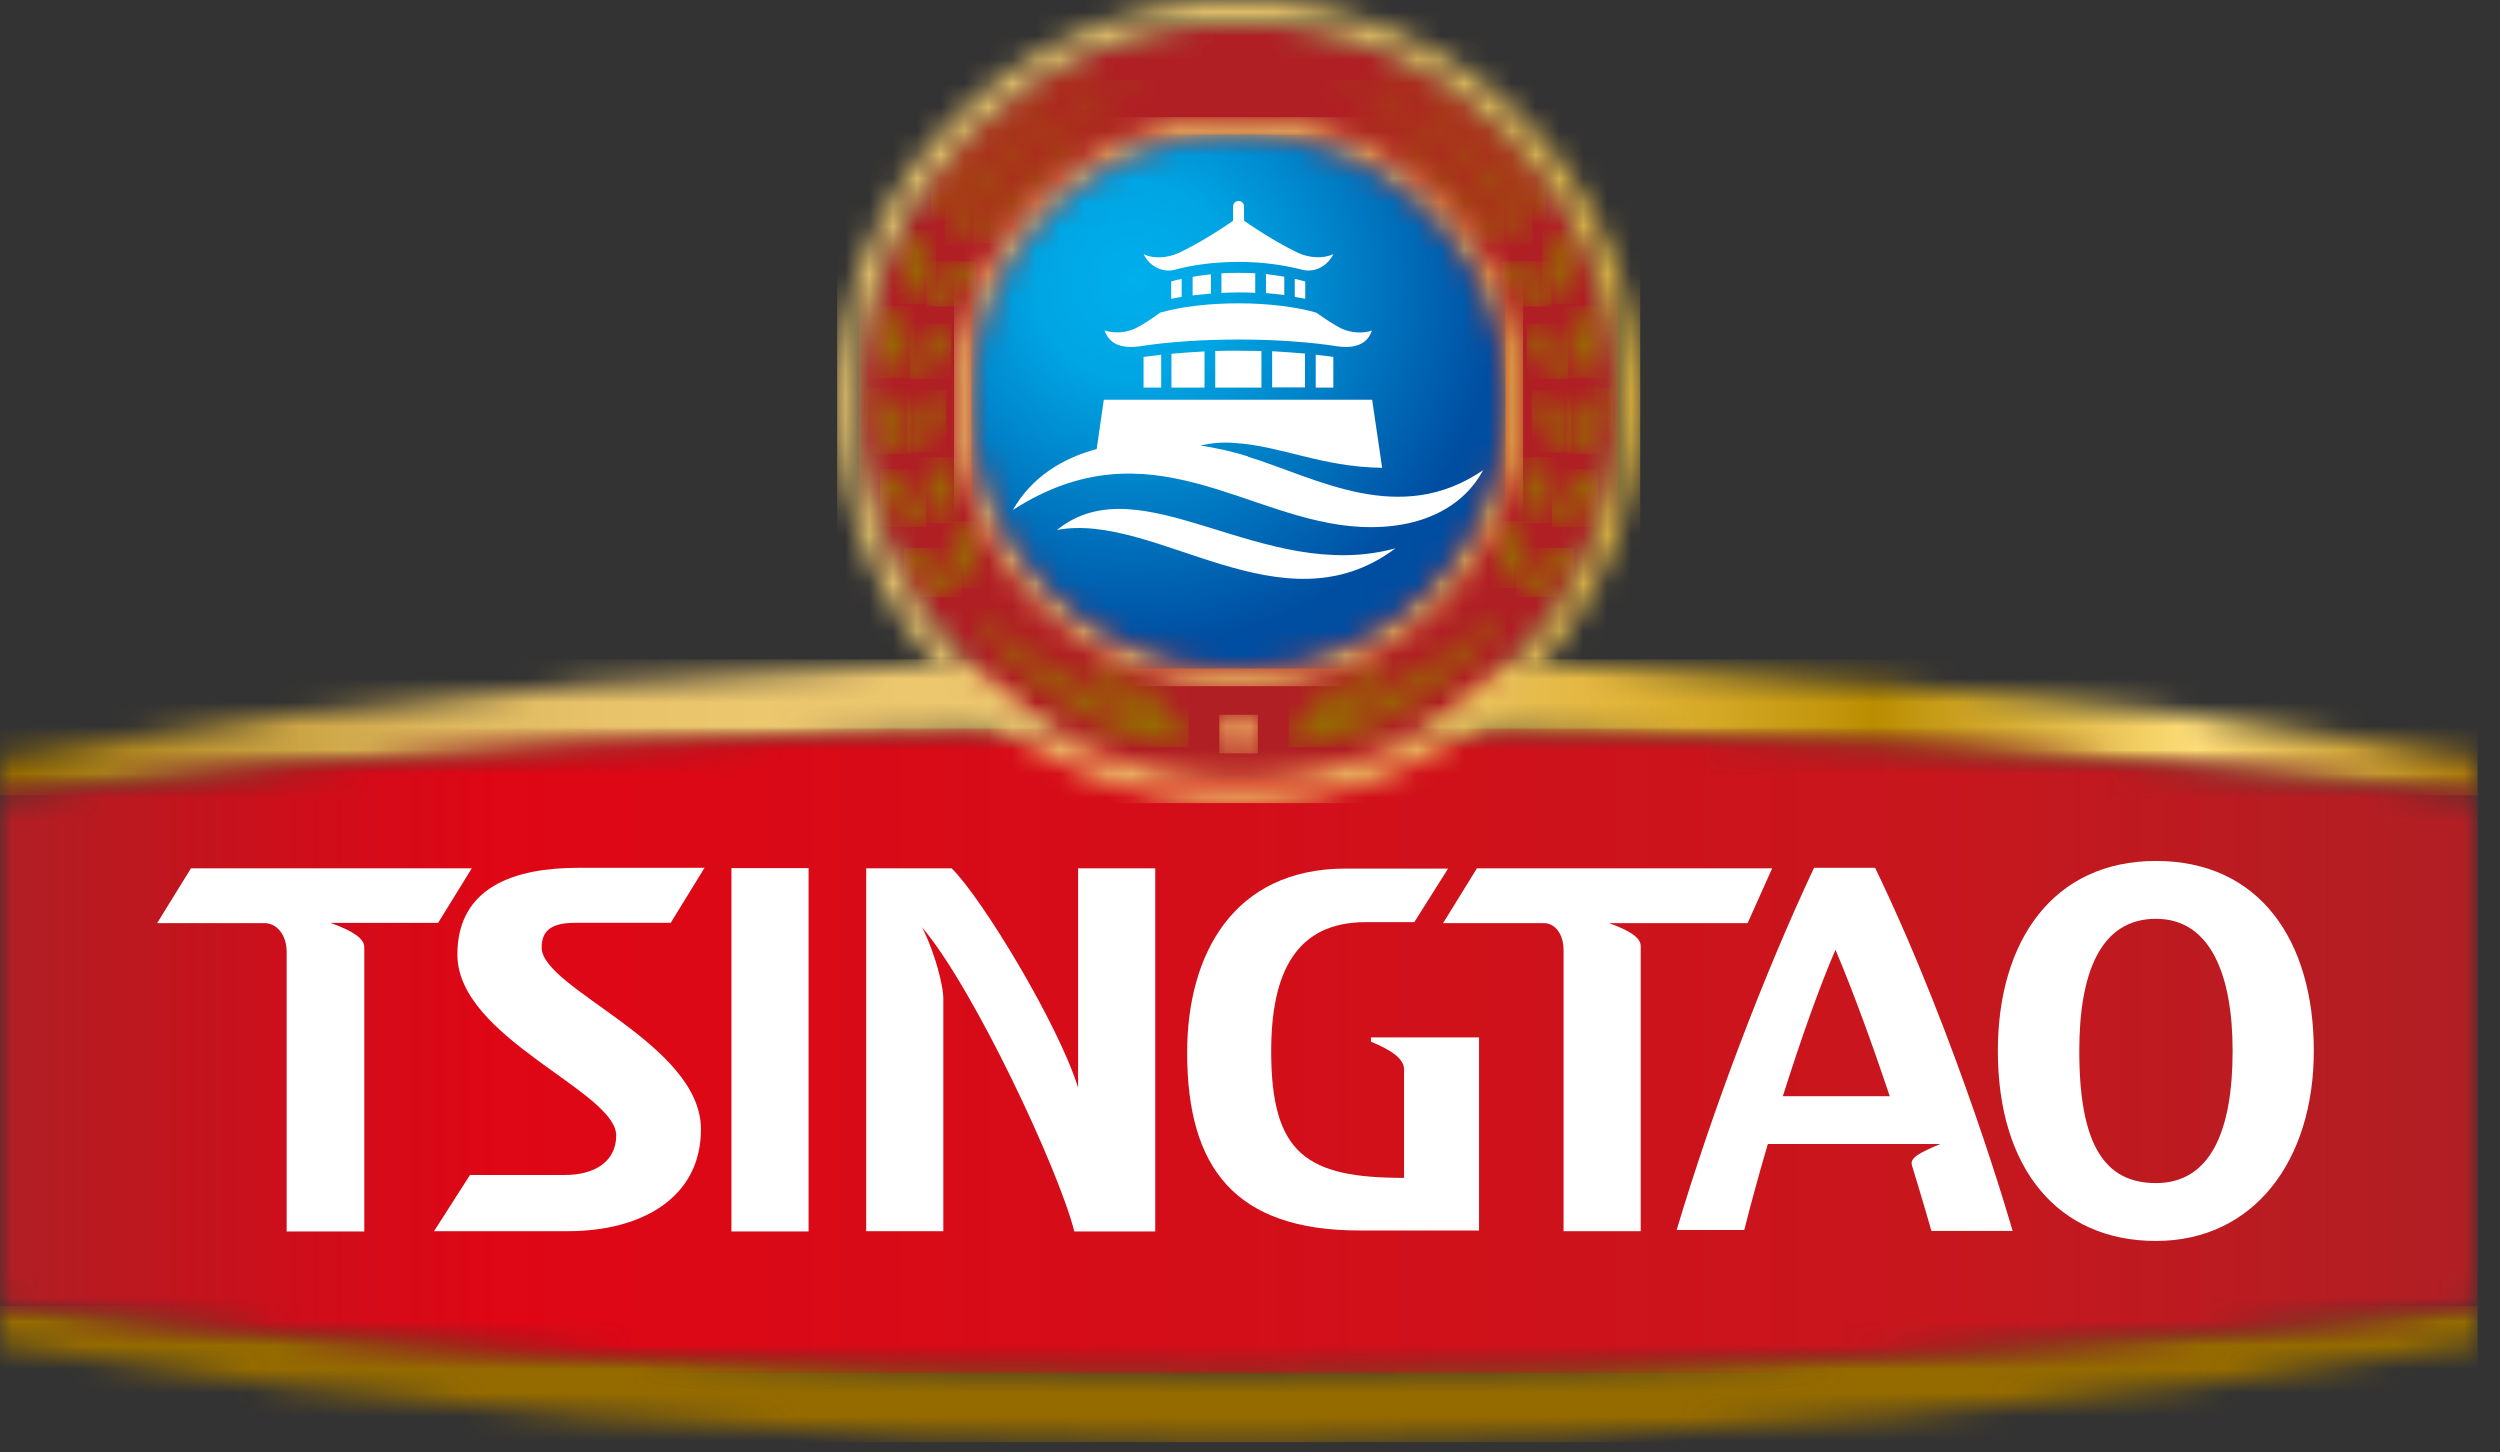
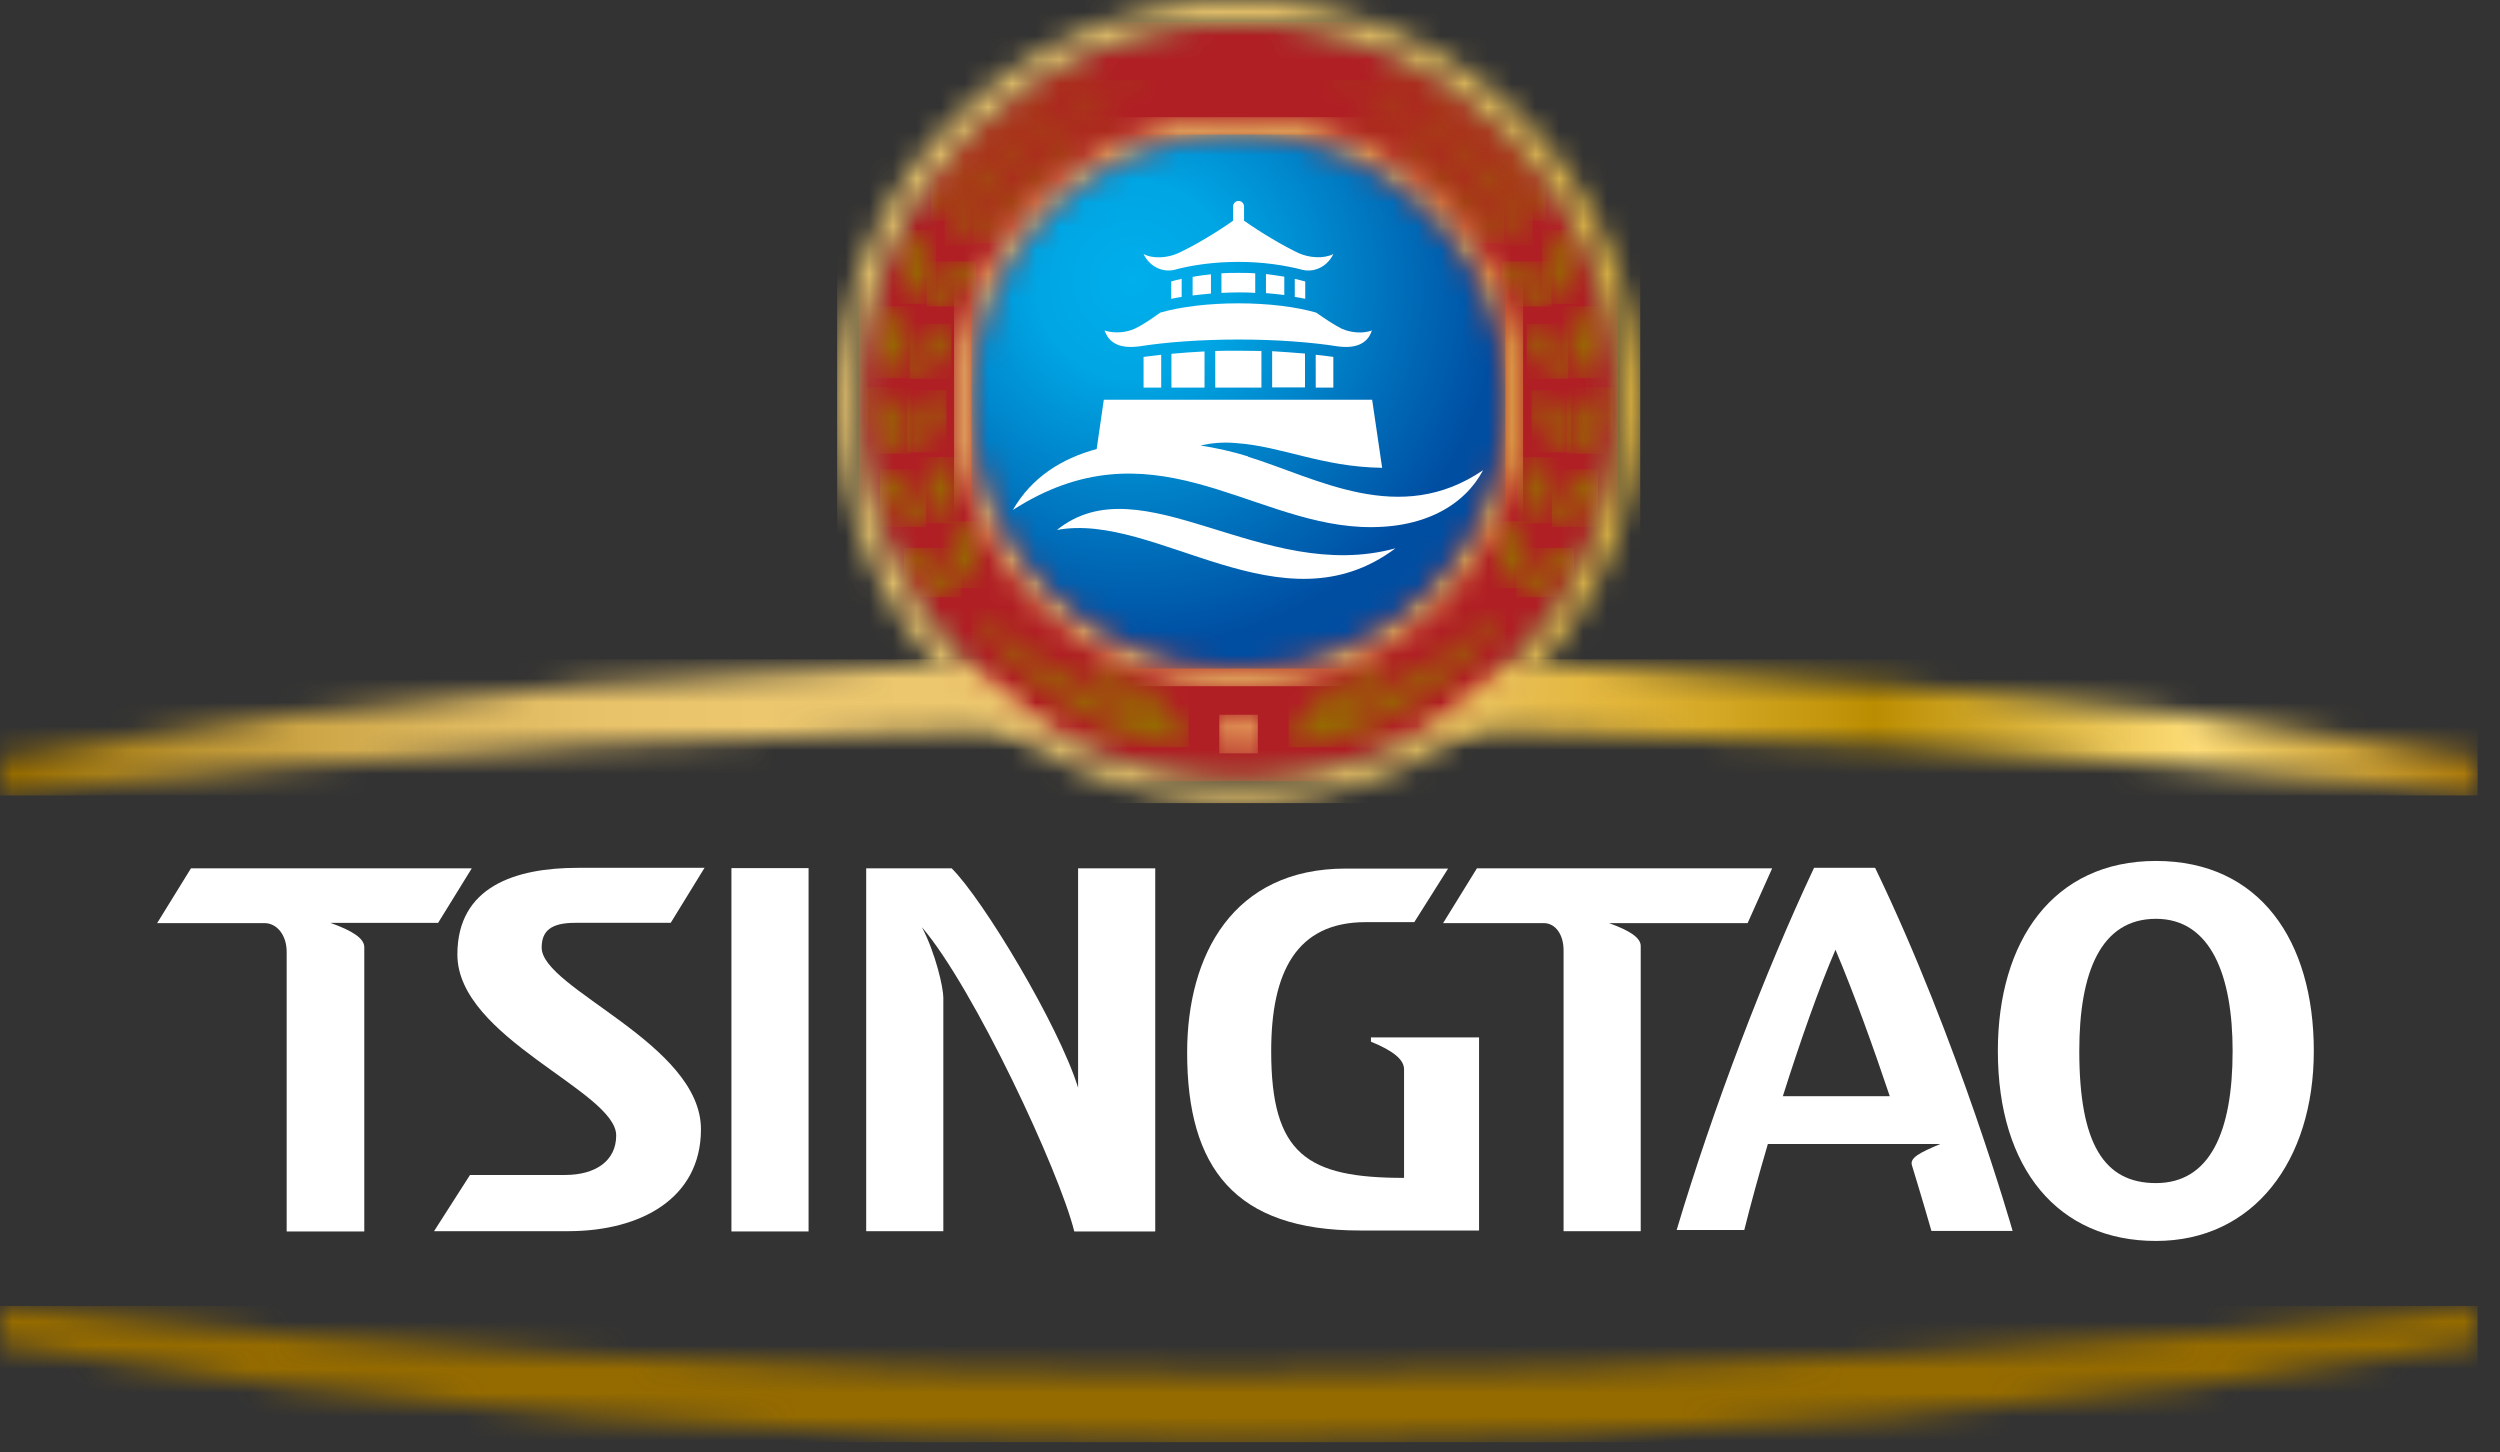
<svg xmlns="http://www.w3.org/2000/svg" viewBox="0 0 105 61" fill="none">
  <rect x="0" y="0" width="105" height="61" fill="#333333" stroke="none" />
  <mask id="mask0_373_30297" style="mask-type:luminance" maskUnits="userSpaceOnUse" x="0" y="27" width="105" height="7">
    <path d="M0 31.77V33.419C15.57 31.619 33.26 30.599 52.02 30.599C70.78 30.599 88.48 31.619 104.06 33.419V31.77C88.49 29.169 70.79 27.689 52.02 27.689C33.25 27.689 15.57 29.16 0 31.77Z" fill="white" />
  </mask>
  <g mask="url(#mask0_373_30297)">
    <path d="M104.06 27.689H0V33.41H104.06V27.689Z" fill="url(#paint0_linear_373_30297)" />
  </g>
  <mask id="mask1_373_30297" style="mask-type:luminance" maskUnits="userSpaceOnUse" x="0" y="54" width="105" height="7">
    <path d="M52.02 57.67C33.26 57.67 15.57 56.65 0 54.85V56.5C15.57 59.1 33.26 60.57 52.02 60.57C70.78 60.57 88.48 59.1 104.06 56.49V54.84C88.49 56.64 70.79 57.66 52.02 57.66" fill="white" />
  </mask>
  <g mask="url(#mask1_373_30297)">
    <path d="M104.06 54.85H0V60.57H104.06V54.85Z" fill="url(#paint1_linear_373_30297)" />
  </g>
  <mask id="mask2_373_30297" style="mask-type:luminance" maskUnits="userSpaceOnUse" x="0" y="30" width="105" height="28">
    <path d="M0 33.41V54.85C15.57 56.65 33.26 57.67 52.02 57.67C70.78 57.67 88.48 56.65 104.06 54.85V33.42C88.49 31.62 70.79 30.6 52.02 30.6C33.25 30.6 15.57 31.62 0 33.42" fill="white" />
  </mask>
  <g mask="url(#mask2_373_30297)">
-     <path d="M104.06 30.6H0V57.67H104.06V30.6Z" fill="url(#paint2_linear_373_30297)" />
-   </g>
+     </g>
  <path d="M29.59 36.449L28.17 38.759H24.15C23.13 38.759 22.75 39.109 22.75 39.799C22.75 41.529 29.44 43.829 29.44 47.429C29.44 50.329 26.92 51.699 23.9 51.709H18.23L19.74 49.349H23.73C25.01 49.349 25.88 48.759 25.88 47.689C25.88 45.829 19.21 43.599 19.21 40.089C19.21 37.239 21.64 36.449 24.27 36.449H29.59Z" fill="white" />
  <path d="M74.43 36.471L73.4 38.771H67.58C68.47 39.091 68.91 39.391 68.91 39.731V51.711H65.67V39.911C65.67 39.241 65.32 38.771 64.84 38.771H60.61L62.03 36.471H74.43Z" fill="white" />
  <path d="M62.12 51.681H57.11C51.87 51.681 49.86 49.05 49.86 44.211C49.86 40.1 51.79 36.48 56.52 36.48H60.82L59.4 38.73H57.36C54.45 38.73 53.39 40.821 53.39 44.151C53.39 48.49 54.9 49.471 58.97 49.471V44.91C58.97 44.501 58.51 44.13 57.58 43.751V43.571H62.12V51.681Z" fill="white" />
  <path d="M48.51 51.721H45.12C44.49 49.181 40.9 41.491 38.72 38.941C39.3 40.051 39.62 41.481 39.62 41.901V51.711H36.38V36.471H39.97C41.26 37.741 44.45 43.021 45.28 45.681C45.28 45.681 45.28 45.011 45.28 36.471H48.52V51.711L48.51 51.721Z" fill="white" />
  <path d="M33.96 36.461H30.72V51.721H33.96V36.461Z" fill="white" />
  <path d="M19.82 36.461L18.4 38.761H13.88C14.83 39.101 15.3 39.421 15.3 39.781V51.721H12.04V39.981C12.04 39.261 11.62 38.771 11.11 38.771H6.6L8.02 36.471H19.82V36.461Z" fill="white" />
  <path d="M90.55 36.16C86.23 36.16 83.91 39.52 83.91 44.14C83.91 49.1 86.45 52.12 90.55 52.12C94.65 52.12 97.18 48.76 97.18 44.14C97.18 39.52 94.92 36.16 90.55 36.16ZM90.55 49.69C88.38 49.69 87.33 48.06 87.33 44.14C87.33 40.86 88.22 38.59 90.55 38.59C92.88 38.59 93.77 41.02 93.77 44.14C93.77 47.56 92.81 49.69 90.55 49.69Z" fill="white" />
  <path d="M78.74 36.449H76.19C74.11 40.869 71.95 46.539 70.42 51.659H73.26C73.53 50.579 73.87 49.339 74.25 48.049H81.49C80.61 48.419 80.21 48.629 80.3 48.939C80.3 48.939 80.79 50.539 81.12 51.699H84.53C84.53 51.699 82.26 43.719 78.76 36.459M74.88 46.039C75.61 43.729 76.41 41.459 77.09 39.889C77.91 41.829 78.7 44.049 79.37 46.039H74.88Z" fill="white" />
  <mask id="mask3_373_30297" style="mask-type:luminance" maskUnits="userSpaceOnUse" x="36" y="0" width="32" height="33">
    <path d="M36.09 16.87C36.09 25.67 43.23 32.81 52.02 32.81C60.81 32.81 67.96 25.67 67.96 16.87C67.96 8.07 60.82 0.93 52.02 0.93C43.22 0.93 36.09 8.07 36.09 16.87Z" fill="white" />
  </mask>
  <g mask="url(#mask3_373_30297)">
    <path d="M67.95 0.93H36.08V32.81H67.95V0.93Z" fill="url(#paint3_linear_373_30297)" />
  </g>
  <mask id="mask4_373_30297" style="mask-type:luminance" maskUnits="userSpaceOnUse" x="51" y="30" width="2" height="2">
    <path d="M51.21 30.829C51.21 31.279 51.58 31.64 52.02 31.64C52.46 31.64 52.83 31.279 52.83 30.829C52.83 30.38 52.46 30.02 52.02 30.02C51.58 30.02 51.21 30.38 51.21 30.829Z" fill="white" />
  </mask>
  <g mask="url(#mask4_373_30297)">
    <path d="M52.83 30.02H51.21V31.64H52.83V30.02Z" fill="url(#paint4_linear_373_30297)" />
  </g>
  <mask id="mask5_373_30297" style="mask-type:luminance" maskUnits="userSpaceOnUse" x="40" y="25" width="10" height="7">
    <path d="M44.83 29.57C47.44 31.32 49.89 31.381 49.92 31.381C49.51 28.901 45.24 27.78 45.24 27.78C46.3 28.921 47.42 29.61 48.23 30.21C44.77 29.171 40.81 25.561 40.81 25.561C40.81 25.561 41.7 27.46 44.83 29.57Z" fill="white" />
  </mask>
  <g mask="url(#mask5_373_30297)">
    <path d="M49.92 25.561H40.8V31.381H49.92V25.561Z" fill="url(#paint5_linear_373_30297)" />
  </g>
  <mask id="mask6_373_30297" style="mask-type:luminance" maskUnits="userSpaceOnUse" x="54" y="25" width="10" height="7">
    <path d="M55.81 30.21C56.62 29.61 57.75 28.93 58.8 27.78C58.8 27.78 54.53 28.901 54.12 31.381C54.15 31.381 56.6 31.32 59.21 29.57C62.35 27.46 63.23 25.561 63.23 25.561C63.23 25.561 59.27 29.171 55.8 30.21" fill="white" />
  </mask>
  <g mask="url(#mask6_373_30297)">
    <path d="M63.24 25.561H54.12V31.381H63.24V25.561Z" fill="url(#paint6_linear_373_30297)" />
  </g>
  <mask id="mask7_373_30297" style="mask-type:luminance" maskUnits="userSpaceOnUse" x="63" y="23" width="4" height="2">
    <path d="M63.68 24.93C64.74 25.07 65.9 24.25 66.11 23.01C65.57 23.07 64.26 23.43 63.68 24.93Z" fill="white" />
  </mask>
  <g mask="url(#mask7_373_30297)">
    <path d="M66.11 23.01H63.68V25.08H66.11V23.01Z" fill="url(#paint7_linear_373_30297)" />
  </g>
  <mask id="mask8_373_30297" style="mask-type:luminance" maskUnits="userSpaceOnUse" x="63" y="21" width="2" height="4">
    <path d="M63.35 24.701C63.6 24.591 64.68 23.231 63.53 21.891C63.38 22.071 62.57 23.151 63.35 24.701Z" fill="white" />
  </mask>
  <g mask="url(#mask8_373_30297)">
    <path d="M64.69 21.891H62.58V24.701H64.69V21.891Z" fill="url(#paint8_linear_373_30297)" />
  </g>
  <mask id="mask9_373_30297" style="mask-type:luminance" maskUnits="userSpaceOnUse" x="64" y="19" width="2" height="3">
    <path d="M64.81 21.979C65.71 20.689 64.84 19.509 64.35 19.199C63.71 20.489 64.49 21.589 64.81 21.979Z" fill="white" />
  </mask>
  <g mask="url(#mask9_373_30297)">
    <path d="M65.71 19.199H63.72V21.979H65.71V19.199Z" fill="url(#paint9_linear_373_30297)" />
  </g>
  <mask id="mask10_373_30297" style="mask-type:luminance" maskUnits="userSpaceOnUse" x="65" y="19" width="3" height="4">
    <path d="M65.18 22.119C65.75 22.069 67.12 21.559 67.12 19.699C65.86 20.079 65.25 21.339 65.18 22.119Z" fill="white" />
  </mask>
  <g mask="url(#mask10_373_30297)">
    <path d="M67.12 19.709H65.18V22.129H67.12V19.709Z" fill="url(#paint10_linear_373_30297)" />
  </g>
  <mask id="mask11_373_30297" style="mask-type:luminance" maskUnits="userSpaceOnUse" x="64" y="16" width="2" height="3">
    <path d="M65.62 19.001C65.87 18.391 65.99 17.081 64.56 16.391C64.33 17.191 64.62 18.341 65.62 19.001Z" fill="white" />
  </mask>
  <g mask="url(#mask11_373_30297)">
    <path d="M65.99 16.391H64.33V19.001H65.99V16.391Z" fill="url(#paint11_linear_373_30297)" />
  </g>
  <mask id="mask12_373_30297" style="mask-type:luminance" maskUnits="userSpaceOnUse" x="65" y="16" width="3" height="4">
    <path d="M66.01 19.059C66.49 18.89 67.74 18.149 67.37 16.27C66.79 16.599 65.81 17.689 66.01 19.059Z" fill="white" />
  </mask>
  <g mask="url(#mask12_373_30297)">
    <path d="M67.74 16.27H65.81V19.059H67.74V16.27Z" fill="url(#paint12_linear_373_30297)" />
  </g>
  <mask id="mask13_373_30297" style="mask-type:luminance" maskUnits="userSpaceOnUse" x="64" y="13" width="2" height="3">
    <path d="M65.73 15.91C65.87 15.33 65.64 13.86 64.12 13.6C64.15 15.09 65.24 15.71 65.73 15.91Z" fill="white" />
  </mask>
  <g mask="url(#mask13_373_30297)">
    <path d="M65.87 13.6H64.12V15.91H65.87V13.6Z" fill="url(#paint13_linear_373_30297)" />
  </g>
  <mask id="mask14_373_30297" style="mask-type:luminance" maskUnits="userSpaceOnUse" x="65" y="12" width="3" height="4">
    <path d="M66.12 15.879C66.75 15.559 67.58 14.339 66.83 12.859C66.43 13.259 65.64 14.339 66.12 15.879Z" fill="white" />
  </mask>
  <g mask="url(#mask14_373_30297)">
    <path d="M67.58 12.859H65.64V15.879H67.58V12.859Z" fill="url(#paint14_linear_373_30297)" />
  </g>
  <mask id="mask15_373_30297" style="mask-type:luminance" maskUnits="userSpaceOnUse" x="63" y="10" width="3" height="3">
    <path d="M63.07 10.99C63.21 11.58 63.72 12.62 65.16 12.88C65.16 12.34 64.71 10.99 63.17 10.99C63.14 10.99 63.11 10.99 63.08 10.99" fill="white" />
  </mask>
  <g mask="url(#mask15_373_30297)">
    <path d="M65.16 10.98H63.07V12.87H65.16V10.98Z" fill="url(#paint15_linear_373_30297)" />
  </g>
  <mask id="mask16_373_30297" style="mask-type:luminance" maskUnits="userSpaceOnUse" x="65" y="9" width="2" height="4">
    <path d="M65.54 12.76C66 12.44 66.69 10.93 65.55 9.66C65.2 10.25 64.77 11.42 65.54 12.76Z" fill="white" />
  </mask>
  <g mask="url(#mask16_373_30297)">
    <path d="M66.69 9.66H64.77V12.76H66.69V9.66Z" fill="url(#paint16_linear_373_30297)" />
  </g>
  <mask id="mask17_373_30297" style="mask-type:luminance" maskUnits="userSpaceOnUse" x="37" y="23" width="4" height="2">
    <path d="M40.39 24.93C39.8 23.43 38.5 23.07 37.96 23.01C38.17 24.25 39.33 25.08 40.39 24.93Z" fill="white" />
  </mask>
  <g mask="url(#mask17_373_30297)">
    <path d="M40.39 23.01H37.96V25.08H40.39V23.01Z" fill="url(#paint17_linear_373_30297)" />
  </g>
  <mask id="mask18_373_30297" style="mask-type:luminance" maskUnits="userSpaceOnUse" x="40" y="21" width="2" height="4">
    <path d="M40.72 24.701C41.5 23.151 40.69 22.071 40.54 21.891C39.39 23.231 40.47 24.591 40.72 24.701Z" fill="white" />
  </mask>
  <g mask="url(#mask18_373_30297)">
    <path d="M41.5 21.891H39.39V24.701H41.5V21.891Z" fill="url(#paint18_linear_373_30297)" />
  </g>
  <mask id="mask19_373_30297" style="mask-type:luminance" maskUnits="userSpaceOnUse" x="38" y="19" width="2" height="3">
    <path d="M39.26 21.979C39.58 21.599 40.35 20.499 39.72 19.199C39.23 19.509 38.37 20.689 39.26 21.979Z" fill="white" />
  </mask>
  <g mask="url(#mask19_373_30297)">
    <path d="M40.36 19.199H38.37V21.979H40.36V19.199Z" fill="url(#paint19_linear_373_30297)" />
  </g>
  <mask id="mask20_373_30297" style="mask-type:luminance" maskUnits="userSpaceOnUse" x="36" y="19" width="3" height="4">
    <path d="M38.9 22.119C38.83 21.339 38.23 20.079 36.96 19.699C36.96 21.559 38.33 22.069 38.9 22.119Z" fill="white" />
  </mask>
  <g mask="url(#mask20_373_30297)">
    <path d="M38.9 19.709H36.96V22.129H38.9V19.709Z" fill="url(#paint20_linear_373_30297)" />
  </g>
  <mask id="mask21_373_30297" style="mask-type:luminance" maskUnits="userSpaceOnUse" x="38" y="16" width="2" height="3">
    <path d="M38.46 19.001C39.45 18.341 39.75 17.181 39.52 16.391C38.1 17.081 38.21 18.391 38.46 19.001Z" fill="white" />
  </mask>
  <g mask="url(#mask21_373_30297)">
    <path d="M39.75 16.391H38.09V19.001H39.75V16.391Z" fill="url(#paint21_linear_373_30297)" />
  </g>
  <mask id="mask22_373_30297" style="mask-type:luminance" maskUnits="userSpaceOnUse" x="36" y="16" width="3" height="4">
    <path d="M38.07 19.059C38.27 17.689 37.3 16.61 36.71 16.27C36.33 18.149 37.58 18.88 38.07 19.059Z" fill="white" />
  </mask>
  <g mask="url(#mask22_373_30297)">
    <path d="M38.27 16.27H36.34V19.059H38.27V16.27Z" fill="url(#paint22_linear_373_30297)" />
  </g>
  <mask id="mask23_373_30297" style="mask-type:luminance" maskUnits="userSpaceOnUse" x="38" y="13" width="2" height="3">
    <path d="M38.35 15.91C38.84 15.71 39.93 15.09 39.96 13.6C38.45 13.86 38.21 15.33 38.35 15.91Z" fill="white" />
  </mask>
  <g mask="url(#mask23_373_30297)">
    <path d="M39.96 13.6H38.21V15.91H39.96V13.6Z" fill="url(#paint23_linear_373_30297)" />
  </g>
  <mask id="mask24_373_30297" style="mask-type:luminance" maskUnits="userSpaceOnUse" x="36" y="12" width="3" height="4">
    <path d="M37.96 15.879C38.44 14.339 37.66 13.259 37.25 12.859C36.5 14.339 37.33 15.559 37.96 15.879Z" fill="white" />
  </mask>
  <g mask="url(#mask24_373_30297)">
    <path d="M38.44 12.859H36.5V15.879H38.44V12.859Z" fill="url(#paint24_linear_373_30297)" />
  </g>
  <mask id="mask25_373_30297" style="mask-type:luminance" maskUnits="userSpaceOnUse" x="38" y="10" width="4" height="3">
    <path d="M38.92 12.88C40.36 12.62 40.87 11.58 41.01 10.99C40.98 10.99 40.95 10.99 40.92 10.99C39.38 10.99 38.93 12.34 38.93 12.88" fill="white" />
  </mask>
  <g mask="url(#mask25_373_30297)">
    <path d="M41.01 10.98H38.92V12.87H41.01V10.98Z" fill="url(#paint25_linear_373_30297)" />
  </g>
  <mask id="mask26_373_30297" style="mask-type:luminance" maskUnits="userSpaceOnUse" x="37" y="9" width="2" height="4">
    <path d="M38.54 12.76C39.31 11.42 38.88 10.25 38.53 9.66C37.39 10.93 38.08 12.44 38.54 12.76Z" fill="white" />
  </mask>
  <g mask="url(#mask26_373_30297)">
    <path d="M39.31 9.66H37.39V12.76H39.31V9.66Z" fill="url(#paint26_linear_373_30297)" />
  </g>
  <mask id="mask27_373_30297" style="mask-type:luminance" maskUnits="userSpaceOnUse" x="39" y="2" width="8" height="8">
    <path d="M41.74 5.53C40.75 6.4 39.71 7.6 39.36 8.31C39.2 8.63 39.11 8.95 39.25 9.27C39.97 8.06 40.9 6.86 41.75 6C43.6 4.14 46 3.02 46.74 2.76C45.44 3.09 43.42 4.06 41.73 5.53" fill="white" />
  </mask>
  <g mask="url(#mask27_373_30297)">
    <path d="M46.74 2.76H39.11V9.28H46.74V2.76Z" fill="url(#paint27_linear_373_30297)" />
  </g>
  <mask id="mask28_373_30297" style="mask-type:luminance" maskUnits="userSpaceOnUse" x="40" y="4" width="8" height="7">
    <path d="M40.88 10.21C41.04 10.21 41.46 10.1 41.77 9.64C42.76 8.13 44.86 6.06 47.58 4.82C47.41 4.88 43.21 6.12 40.88 10.21Z" fill="white" />
  </mask>
  <g mask="url(#mask28_373_30297)">
    <path d="M47.58 4.82H40.88V10.21H47.58V4.82Z" fill="url(#paint28_linear_373_30297)" />
  </g>
  <mask id="mask29_373_30297" style="mask-type:luminance" maskUnits="userSpaceOnUse" x="39" y="3" width="10" height="8">
    <path d="M43.63 5.49C42.3 6.42 40.85 7.83 39.87 9.56C39.69 9.88 39.7 10.19 39.7 10.32C39.83 10.28 40.06 10.15 40.27 9.85C41.03 8.66 42.07 7.13 43.97 5.69C45.17 4.77 46.2 4.08 48.51 3.35C47.77 3.53 46.02 3.81 43.63 5.49Z" fill="white" />
  </mask>
  <g mask="url(#mask29_373_30297)">
    <path d="M48.51 3.35H39.68V10.32H48.51V3.35Z" fill="url(#paint29_linear_373_30297)" />
  </g>
  <mask id="mask30_373_30297" style="mask-type:luminance" maskUnits="userSpaceOnUse" x="57" y="2" width="8" height="8">
    <path d="M62.28 6C63.14 6.86 64.06 8.06 64.79 9.27C64.93 8.95 64.84 8.63 64.68 8.31C64.33 7.6 63.29 6.39 62.3 5.53C60.61 4.06 58.6 3.09 57.29 2.76C58.03 3.03 60.43 4.14 62.28 6Z" fill="white" />
  </mask>
  <g mask="url(#mask30_373_30297)">
    <path d="M64.92 2.76H57.29V9.28H64.92V2.76Z" fill="url(#paint30_linear_373_30297)" />
  </g>
  <mask id="mask31_373_30297" style="mask-type:luminance" maskUnits="userSpaceOnUse" x="56" y="4" width="8" height="7">
    <path d="M62.28 9.64C62.59 10.09 63.01 10.2 63.17 10.21C60.84 6.12 56.64 4.88 56.47 4.82C59.19 6.05 61.29 8.12 62.28 9.64Z" fill="white" />
  </mask>
  <g mask="url(#mask31_373_30297)">
    <path d="M63.17 4.82H56.47V10.21H63.17V4.82Z" fill="url(#paint31_linear_373_30297)" />
  </g>
  <mask id="mask32_373_30297" style="mask-type:luminance" maskUnits="userSpaceOnUse" x="55" y="3" width="10" height="8">
    <path d="M60.08 5.69C61.97 7.13 63.02 8.66 63.78 9.85C64 10.15 64.23 10.28 64.35 10.32C64.35 10.2 64.37 9.89 64.18 9.56C63.19 7.83 61.75 6.43 60.42 5.49C58.03 3.81 56.28 3.53 55.54 3.35C57.85 4.09 58.88 4.78 60.08 5.69Z" fill="white" />
  </mask>
  <g mask="url(#mask32_373_30297)">
    <path d="M64.37 3.35H55.54V10.32H64.37V3.35Z" fill="url(#paint32_linear_373_30297)" />
  </g>
  <mask id="mask33_373_30297" style="mask-type:luminance" maskUnits="userSpaceOnUse" x="40" y="4" width="24" height="25">
    <path d="M40.81 16.87C40.81 10.67 45.83 5.65 52.02 5.65C58.21 5.65 63.24 10.67 63.24 16.87C63.24 23.07 58.22 28.09 52.02 28.09C45.82 28.09 40.81 23.07 40.81 16.87ZM40.08 16.87C40.08 23.46 45.44 28.82 52.03 28.82C58.62 28.82 63.98 23.46 63.98 16.87C63.98 10.28 58.62 4.92 52.03 4.92C45.44 4.92 40.08 10.28 40.08 16.87Z" fill="white" />
  </mask>
  <g mask="url(#mask33_373_30297)">
    <path d="M63.97 4.92H40.07V28.82H63.97V4.92Z" fill="url(#paint33_linear_373_30297)" />
  </g>
  <mask id="mask34_373_30297" style="mask-type:luminance" maskUnits="userSpaceOnUse" x="35" y="0" width="34" height="34">
    <path d="M36.09 16.87C36.09 8.07 43.23 0.93 52.02 0.93C60.81 0.93 67.96 8.07 67.96 16.87C67.96 25.67 60.83 32.81 52.02 32.81C43.21 32.81 36.09 25.67 36.09 16.87ZM35.16 16.87C35.16 26.17 42.73 33.73 52.02 33.73C61.31 33.73 68.89 26.17 68.89 16.87C68.89 7.57 61.32 0 52.02 0C42.72 0 35.16 7.57 35.16 16.87Z" fill="white" />
  </mask>
  <g mask="url(#mask34_373_30297)">
    <path d="M68.89 0H35.16V33.73H68.89V0Z" fill="url(#paint34_linear_373_30297)" />
  </g>
  <mask id="mask35_373_30297" style="mask-type:luminance" maskUnits="userSpaceOnUse" x="40" y="5" width="24" height="24">
    <path d="M40.81 16.861C40.81 23.061 45.83 28.071 52.02 28.071C58.21 28.071 63.24 23.051 63.24 16.861C63.24 10.671 58.22 5.641 52.02 5.641C45.82 5.641 40.81 10.661 40.81 16.861Z" fill="white" />
  </mask>
  <g mask="url(#mask35_373_30297)">
    <path d="M63.23 5.65H40.8V28.08H63.23V5.65Z" fill="url(#paint35_radial_373_30297)" />
  </g>
  <path d="M50.86 12.319V11.52C50.6 11.55 50.34 11.579 50.09 11.63V12.409C50.34 12.38 50.6 12.35 50.86 12.329" fill="white" />
  <path d="M51.3 11.481V12.301C51.53 12.291 51.77 12.281 52.01 12.281C52.25 12.281 52.48 12.281 52.72 12.301V11.481C52.49 11.461 52.25 11.461 52.01 11.461C51.77 11.461 51.53 11.461 51.3 11.481Z" fill="white" />
  <path d="M49.3 11.339C50.06 11.13 51 10.999 52.02 10.999C53.04 10.999 53.97 11.139 54.73 11.339C55.28 11.45 55.78 11.139 56 10.669C55.59 10.88 54.98 10.829 54.54 10.63C53.88 10.319 52.94 9.759 52.25 9.269V8.669C52.25 8.539 52.14 8.439 52.02 8.439C51.9 8.439 51.79 8.539 51.79 8.669V9.269C51.1 9.759 50.16 10.319 49.49 10.63C49.06 10.829 48.44 10.889 48.03 10.669C48.25 11.139 48.75 11.45 49.31 11.339" fill="white" />
  <path d="M47.83 14.55C48.97 14.37 50.43 14.26 52.02 14.26C53.61 14.26 55.06 14.37 56.2 14.55C57.27 14.69 57.53 14.15 57.62 13.88C57.25 14.02 56.73 13.98 56.34 13.8C55.99 13.62 55.67 13.4 55.28 13.13C54.45 12.89 53.29 12.74 52.01 12.74C50.73 12.74 49.56 12.89 48.73 13.13C48.35 13.4 48.02 13.63 47.67 13.8C47.29 13.98 46.78 14.01 46.39 13.88C46.49 14.15 46.75 14.69 47.82 14.55" fill="white" />
  <path d="M54.38 12.471C54.53 12.491 54.68 12.521 54.82 12.551V11.821C54.68 11.781 54.53 11.751 54.38 11.711V12.471Z" fill="white" />
  <path d="M53.94 12.4V11.62C53.69 11.58 53.43 11.54 53.17 11.51V12.31C53.43 12.33 53.68 12.36 53.94 12.39" fill="white" />
  <path d="M49.19 12.551C49.34 12.521 49.48 12.491 49.63 12.471V11.711C49.48 11.741 49.33 11.781 49.19 11.821V12.551Z" fill="white" />
  <path d="M48.77 16.28V14.9C48.52 14.93 48.27 14.96 48.03 14.99V16.28H48.77Z" fill="white" />
  <path d="M50.59 16.28V14.76C50.13 14.78 49.67 14.82 49.2 14.86V16.28H50.59Z" fill="white" />
  <path d="M54.81 16.28V14.85C54.35 14.81 53.89 14.78 53.43 14.75V16.27H54.81V16.28Z" fill="white" />
-   <path d="M56 16.28V14.99C55.75 14.95 55.5 14.93 55.26 14.9V16.28H56Z" fill="white" />
+   <path d="M56 16.28V14.99C55.75 14.95 55.5 14.93 55.26 14.9V16.28Z" fill="white" />
  <path d="M51.04 14.741V16.28H52.98V14.741C52.66 14.741 52.34 14.73 52.01 14.73C51.68 14.73 51.36 14.73 51.04 14.741Z" fill="white" />
  <path d="M52.42 19.169C51.78 18.969 51.1 18.819 50.42 18.709C50.87 18.609 51.36 18.559 51.91 18.609C53.88 18.749 55.49 19.609 58.05 19.649L57.63 16.789H46.36L46.06 18.859C44.58 19.259 43.32 20.059 42.54 21.419C48.32 17.709 52.38 21.889 57.14 22.129C59.81 22.259 61.52 21.199 62.29 19.749C58.78 22.139 55.32 20.079 52.41 19.179" fill="white" />
  <path d="M44.39 22.259C48.54 21.479 53.84 26.609 58.61 23.029C53.03 24.559 47.95 19.389 44.39 22.259Z" fill="white" />
  <defs>
    <linearGradient id="paint0_linear_373_30297" x1="0.807" y1="31.471" x2="104.717" y2="31.471" gradientUnits="userSpaceOnUse">
      <stop stop-color="#956B00" />
      <stop offset="0.02" stop-color="#A1780F" />
      <stop offset="0.07" stop-color="#BC9431" />
      <stop offset="0.13" stop-color="#D1AA4C" />
      <stop offset="0.18" stop-color="#E0BA5F" />
      <stop offset="0.24" stop-color="#E9C36A" />
      <stop offset="0.3" stop-color="#ECC76E" />
      <stop offset="0.48" stop-color="#EBC66C" />
      <stop offset="0.54" stop-color="#EAC465" />
      <stop offset="0.59" stop-color="#E8C059" />
      <stop offset="0.62" stop-color="#E5BA48" />
      <stop offset="0.65" stop-color="#E2B538" />
      <stop offset="0.73" stop-color="#C3960D" />
      <stop offset="0.75" stop-color="#BA8C00" />
      <stop offset="0.88" stop-color="#FEDD78" />
      <stop offset="1" stop-color="#A26F00" />
    </linearGradient>
    <linearGradient id="paint1_linear_373_30297" x1="24670.1" y1="58.631" x2="24774" y2="58.631" gradientUnits="userSpaceOnUse">
      <stop stop-color="#956B00" />
      <stop offset="0.02" stop-color="#A1780F" />
      <stop offset="0.07" stop-color="#BC9431" />
      <stop offset="0.13" stop-color="#D1AA4C" />
      <stop offset="0.18" stop-color="#E0BA5F" />
      <stop offset="0.24" stop-color="#E9C36A" />
      <stop offset="0.3" stop-color="#ECC76E" />
      <stop offset="0.48" stop-color="#EBC66C" />
      <stop offset="0.54" stop-color="#EAC465" />
      <stop offset="0.59" stop-color="#E8C059" />
      <stop offset="0.62" stop-color="#E5BA48" />
      <stop offset="0.65" stop-color="#E2B538" />
      <stop offset="0.73" stop-color="#C3960D" />
      <stop offset="0.75" stop-color="#BA8C00" />
      <stop offset="0.88" stop-color="#FEDD78" />
      <stop offset="1" stop-color="#A26F00" />
    </linearGradient>
    <linearGradient id="paint2_linear_373_30297" x1="0.173" y1="43.417" x2="103.823" y2="43.417" gradientUnits="userSpaceOnUse">
      <stop stop-color="#B01F24" />
      <stop offset="0.12" stop-color="#CE0E1A" />
      <stop offset="0.2" stop-color="#DF0615" />
      <stop offset="0.78" stop-color="#C8161D" />
      <stop offset="1" stop-color="#B01F24" />
    </linearGradient>
    <linearGradient id="paint3_linear_373_30297" x1="30141.1" y1="18.06" x2="30268.1" y2="18.06" gradientUnits="userSpaceOnUse">
      <stop stop-color="#B01F24" />
      <stop offset="0.12" stop-color="#CE0E1A" />
      <stop offset="0.2" stop-color="#DF0615" />
      <stop offset="0.78" stop-color="#C8161D" />
      <stop offset="1" stop-color="#B01F24" />
    </linearGradient>
    <linearGradient id="paint4_linear_373_30297" x1="-4.399" y1="29.018" x2="107.671" y2="29.018" gradientUnits="userSpaceOnUse">
      <stop stop-color="#956B00" />
      <stop offset="0.03" stop-color="#A97F16" />
      <stop offset="0.08" stop-color="#C69D38" />
      <stop offset="0.13" stop-color="#DEB553" />
      <stop offset="0.19" stop-color="#EEC666" />
      <stop offset="0.24" stop-color="#F8D071" />
      <stop offset="0.3" stop-color="#FCD475" />
      <stop offset="0.47" stop-color="#FBD373" />
      <stop offset="0.54" stop-color="#F8CF6C" />
      <stop offset="0.58" stop-color="#F3C960" />
      <stop offset="0.62" stop-color="#ECC14F" />
      <stop offset="0.65" stop-color="#E2B538" />
      <stop offset="0.73" stop-color="#C3960D" />
      <stop offset="0.75" stop-color="#BA8C00" />
      <stop offset="0.88" stop-color="#FEDD78" />
      <stop offset="1" stop-color="#A26F00" />
    </linearGradient>
    <linearGradient id="paint5_linear_373_30297" x1="26601.2" y1="29.629" x2="26713.2" y2="29.629" gradientUnits="userSpaceOnUse">
      <stop stop-color="#956B00" />
      <stop offset="0.03" stop-color="#A97F16" />
      <stop offset="0.08" stop-color="#C69D38" />
      <stop offset="0.13" stop-color="#DEB553" />
      <stop offset="0.19" stop-color="#EEC666" />
      <stop offset="0.24" stop-color="#F8D071" />
      <stop offset="0.3" stop-color="#FCD475" />
      <stop offset="0.47" stop-color="#FBD373" />
      <stop offset="0.54" stop-color="#F8CF6C" />
      <stop offset="0.58" stop-color="#F3C960" />
      <stop offset="0.62" stop-color="#ECC14F" />
      <stop offset="0.65" stop-color="#E2B538" />
      <stop offset="0.73" stop-color="#C3960D" />
      <stop offset="0.75" stop-color="#BA8C00" />
      <stop offset="0.88" stop-color="#FEDD78" />
      <stop offset="1" stop-color="#A26F00" />
    </linearGradient>
    <linearGradient id="paint6_linear_373_30297" x1="26601.2" y1="29.629" x2="26713.2" y2="29.629" gradientUnits="userSpaceOnUse">
      <stop stop-color="#956B00" />
      <stop offset="0.03" stop-color="#A97F16" />
      <stop offset="0.08" stop-color="#C69D38" />
      <stop offset="0.13" stop-color="#DEB553" />
      <stop offset="0.19" stop-color="#EEC666" />
      <stop offset="0.24" stop-color="#F8D071" />
      <stop offset="0.3" stop-color="#FCD475" />
      <stop offset="0.47" stop-color="#FBD373" />
      <stop offset="0.54" stop-color="#F8CF6C" />
      <stop offset="0.58" stop-color="#F3C960" />
      <stop offset="0.62" stop-color="#ECC14F" />
      <stop offset="0.65" stop-color="#E2B538" />
      <stop offset="0.73" stop-color="#C3960D" />
      <stop offset="0.75" stop-color="#BA8C00" />
      <stop offset="0.88" stop-color="#FEDD78" />
      <stop offset="1" stop-color="#A26F00" />
    </linearGradient>
    <linearGradient id="paint7_linear_373_30297" x1="26599.5" y1="26.499" x2="26711.5" y2="26.499" gradientUnits="userSpaceOnUse">
      <stop stop-color="#956B00" />
      <stop offset="0.03" stop-color="#A97F16" />
      <stop offset="0.08" stop-color="#C69D38" />
      <stop offset="0.13" stop-color="#DEB553" />
      <stop offset="0.19" stop-color="#EEC666" />
      <stop offset="0.24" stop-color="#F8D071" />
      <stop offset="0.3" stop-color="#FCD475" />
      <stop offset="0.47" stop-color="#FBD373" />
      <stop offset="0.54" stop-color="#F8CF6C" />
      <stop offset="0.58" stop-color="#F3C960" />
      <stop offset="0.62" stop-color="#ECC14F" />
      <stop offset="0.65" stop-color="#E2B538" />
      <stop offset="0.73" stop-color="#C3960D" />
      <stop offset="0.75" stop-color="#BA8C00" />
      <stop offset="0.88" stop-color="#FEDD78" />
      <stop offset="1" stop-color="#A26F00" />
    </linearGradient>
    <linearGradient id="paint8_linear_373_30297" x1="26603.1" y1="23.409" x2="26715.1" y2="23.409" gradientUnits="userSpaceOnUse">
      <stop stop-color="#956B00" />
      <stop offset="0.03" stop-color="#A97F16" />
      <stop offset="0.08" stop-color="#C69D38" />
      <stop offset="0.13" stop-color="#DEB553" />
      <stop offset="0.19" stop-color="#EEC666" />
      <stop offset="0.24" stop-color="#F8D071" />
      <stop offset="0.3" stop-color="#FCD475" />
      <stop offset="0.47" stop-color="#FBD373" />
      <stop offset="0.54" stop-color="#F8CF6C" />
      <stop offset="0.58" stop-color="#F3C960" />
      <stop offset="0.62" stop-color="#ECC14F" />
      <stop offset="0.65" stop-color="#E2B538" />
      <stop offset="0.73" stop-color="#C3960D" />
      <stop offset="0.75" stop-color="#BA8C00" />
      <stop offset="0.88" stop-color="#FEDD78" />
      <stop offset="1" stop-color="#A26F00" />
    </linearGradient>
    <linearGradient id="paint9_linear_373_30297" x1="26611.7" y1="19.087" x2="26723.8" y2="19.087" gradientUnits="userSpaceOnUse">
      <stop stop-color="#956B00" />
      <stop offset="0.03" stop-color="#A97F16" />
      <stop offset="0.08" stop-color="#C69D38" />
      <stop offset="0.13" stop-color="#DEB553" />
      <stop offset="0.19" stop-color="#EEC666" />
      <stop offset="0.24" stop-color="#F8D071" />
      <stop offset="0.3" stop-color="#FCD475" />
      <stop offset="0.47" stop-color="#FBD373" />
      <stop offset="0.54" stop-color="#F8CF6C" />
      <stop offset="0.58" stop-color="#F3C960" />
      <stop offset="0.62" stop-color="#ECC14F" />
      <stop offset="0.65" stop-color="#E2B538" />
      <stop offset="0.73" stop-color="#C3960D" />
      <stop offset="0.75" stop-color="#BA8C00" />
      <stop offset="0.88" stop-color="#FEDD78" />
      <stop offset="1" stop-color="#A26F00" />
    </linearGradient>
    <linearGradient id="paint10_linear_373_30297" x1="26599.4" y1="23.178" x2="26711.4" y2="23.178" gradientUnits="userSpaceOnUse">
      <stop stop-color="#956B00" />
      <stop offset="0.03" stop-color="#A97F16" />
      <stop offset="0.08" stop-color="#C69D38" />
      <stop offset="0.13" stop-color="#DEB553" />
      <stop offset="0.19" stop-color="#EEC666" />
      <stop offset="0.24" stop-color="#F8D071" />
      <stop offset="0.3" stop-color="#FCD475" />
      <stop offset="0.47" stop-color="#FBD373" />
      <stop offset="0.54" stop-color="#F8CF6C" />
      <stop offset="0.58" stop-color="#F3C960" />
      <stop offset="0.62" stop-color="#ECC14F" />
      <stop offset="0.65" stop-color="#E2B538" />
      <stop offset="0.73" stop-color="#C3960D" />
      <stop offset="0.75" stop-color="#BA8C00" />
      <stop offset="0.88" stop-color="#FEDD78" />
      <stop offset="1" stop-color="#A26F00" />
    </linearGradient>
    <linearGradient id="paint11_linear_373_30297" x1="26599.8" y1="16.049" x2="26711.8" y2="16.049" gradientUnits="userSpaceOnUse">
      <stop stop-color="#956B00" />
      <stop offset="0.03" stop-color="#A97F16" />
      <stop offset="0.08" stop-color="#C69D38" />
      <stop offset="0.13" stop-color="#DEB553" />
      <stop offset="0.19" stop-color="#EEC666" />
      <stop offset="0.24" stop-color="#F8D071" />
      <stop offset="0.3" stop-color="#FCD475" />
      <stop offset="0.47" stop-color="#FBD373" />
      <stop offset="0.54" stop-color="#F8CF6C" />
      <stop offset="0.58" stop-color="#F3C960" />
      <stop offset="0.62" stop-color="#ECC14F" />
      <stop offset="0.65" stop-color="#E2B538" />
      <stop offset="0.73" stop-color="#C3960D" />
      <stop offset="0.75" stop-color="#BA8C00" />
      <stop offset="0.88" stop-color="#FEDD78" />
      <stop offset="1" stop-color="#A26F00" />
    </linearGradient>
    <linearGradient id="paint12_linear_373_30297" x1="26595.8" y1="17.499" x2="26707.9" y2="17.499" gradientUnits="userSpaceOnUse">
      <stop stop-color="#956B00" />
      <stop offset="0.03" stop-color="#A97F16" />
      <stop offset="0.08" stop-color="#C69D38" />
      <stop offset="0.13" stop-color="#DEB553" />
      <stop offset="0.19" stop-color="#EEC666" />
      <stop offset="0.24" stop-color="#F8D071" />
      <stop offset="0.3" stop-color="#FCD475" />
      <stop offset="0.47" stop-color="#FBD373" />
      <stop offset="0.54" stop-color="#F8CF6C" />
      <stop offset="0.58" stop-color="#F3C960" />
      <stop offset="0.62" stop-color="#ECC14F" />
      <stop offset="0.65" stop-color="#E2B538" />
      <stop offset="0.73" stop-color="#C3960D" />
      <stop offset="0.75" stop-color="#BA8C00" />
      <stop offset="0.88" stop-color="#FEDD78" />
      <stop offset="1" stop-color="#A26F00" />
    </linearGradient>
    <linearGradient id="paint13_linear_373_30297" x1="26598.8" y1="15.809" x2="26710.8" y2="15.809" gradientUnits="userSpaceOnUse">
      <stop stop-color="#956B00" />
      <stop offset="0.03" stop-color="#A97F16" />
      <stop offset="0.08" stop-color="#C69D38" />
      <stop offset="0.13" stop-color="#DEB553" />
      <stop offset="0.19" stop-color="#EEC666" />
      <stop offset="0.24" stop-color="#F8D071" />
      <stop offset="0.3" stop-color="#FCD475" />
      <stop offset="0.47" stop-color="#FBD373" />
      <stop offset="0.54" stop-color="#F8CF6C" />
      <stop offset="0.58" stop-color="#F3C960" />
      <stop offset="0.62" stop-color="#ECC14F" />
      <stop offset="0.65" stop-color="#E2B538" />
      <stop offset="0.73" stop-color="#C3960D" />
      <stop offset="0.75" stop-color="#BA8C00" />
      <stop offset="0.88" stop-color="#FEDD78" />
      <stop offset="1" stop-color="#A26F00" />
    </linearGradient>
    <linearGradient id="paint14_linear_373_30297" x1="26601.2" y1="15.428" x2="26713.2" y2="15.428" gradientUnits="userSpaceOnUse">
      <stop stop-color="#956B00" />
      <stop offset="0.03" stop-color="#A97F16" />
      <stop offset="0.08" stop-color="#C69D38" />
      <stop offset="0.13" stop-color="#DEB553" />
      <stop offset="0.19" stop-color="#EEC666" />
      <stop offset="0.24" stop-color="#F8D071" />
      <stop offset="0.3" stop-color="#FCD475" />
      <stop offset="0.47" stop-color="#FBD373" />
      <stop offset="0.54" stop-color="#F8CF6C" />
      <stop offset="0.58" stop-color="#F3C960" />
      <stop offset="0.62" stop-color="#ECC14F" />
      <stop offset="0.65" stop-color="#E2B538" />
      <stop offset="0.73" stop-color="#C3960D" />
      <stop offset="0.75" stop-color="#BA8C00" />
      <stop offset="0.88" stop-color="#FEDD78" />
      <stop offset="1" stop-color="#A26F00" />
    </linearGradient>
    <linearGradient id="paint15_linear_373_30297" x1="26598.7" y1="12.809" x2="26710.8" y2="12.809" gradientUnits="userSpaceOnUse">
      <stop stop-color="#956B00" />
      <stop offset="0.03" stop-color="#A97F16" />
      <stop offset="0.08" stop-color="#C69D38" />
      <stop offset="0.13" stop-color="#DEB553" />
      <stop offset="0.19" stop-color="#EEC666" />
      <stop offset="0.24" stop-color="#F8D071" />
      <stop offset="0.3" stop-color="#FCD475" />
      <stop offset="0.47" stop-color="#FBD373" />
      <stop offset="0.54" stop-color="#F8CF6C" />
      <stop offset="0.58" stop-color="#F3C960" />
      <stop offset="0.62" stop-color="#ECC14F" />
      <stop offset="0.65" stop-color="#E2B538" />
      <stop offset="0.73" stop-color="#C3960D" />
      <stop offset="0.75" stop-color="#BA8C00" />
      <stop offset="0.88" stop-color="#FEDD78" />
      <stop offset="1" stop-color="#A26F00" />
    </linearGradient>
    <linearGradient id="paint16_linear_373_30297" x1="26604.6" y1="9.399" x2="26716.7" y2="9.399" gradientUnits="userSpaceOnUse">
      <stop stop-color="#956B00" />
      <stop offset="0.03" stop-color="#A97F16" />
      <stop offset="0.08" stop-color="#C69D38" />
      <stop offset="0.13" stop-color="#DEB553" />
      <stop offset="0.19" stop-color="#EEC666" />
      <stop offset="0.24" stop-color="#F8D071" />
      <stop offset="0.3" stop-color="#FCD475" />
      <stop offset="0.47" stop-color="#FBD373" />
      <stop offset="0.54" stop-color="#F8CF6C" />
      <stop offset="0.58" stop-color="#F3C960" />
      <stop offset="0.62" stop-color="#ECC14F" />
      <stop offset="0.65" stop-color="#E2B538" />
      <stop offset="0.73" stop-color="#C3960D" />
      <stop offset="0.75" stop-color="#BA8C00" />
      <stop offset="0.88" stop-color="#FEDD78" />
      <stop offset="1" stop-color="#A26F00" />
    </linearGradient>
    <linearGradient id="paint17_linear_373_30297" x1="26609.8" y1="23.238" x2="26721.9" y2="23.238" gradientUnits="userSpaceOnUse">
      <stop stop-color="#956B00" />
      <stop offset="0.03" stop-color="#A97F16" />
      <stop offset="0.08" stop-color="#C69D38" />
      <stop offset="0.13" stop-color="#DEB553" />
      <stop offset="0.19" stop-color="#EEC666" />
      <stop offset="0.24" stop-color="#F8D071" />
      <stop offset="0.3" stop-color="#FCD475" />
      <stop offset="0.47" stop-color="#FBD373" />
      <stop offset="0.54" stop-color="#F8CF6C" />
      <stop offset="0.58" stop-color="#F3C960" />
      <stop offset="0.62" stop-color="#ECC14F" />
      <stop offset="0.65" stop-color="#E2B538" />
      <stop offset="0.73" stop-color="#C3960D" />
      <stop offset="0.75" stop-color="#BA8C00" />
      <stop offset="0.88" stop-color="#FEDD78" />
      <stop offset="1" stop-color="#A26F00" />
    </linearGradient>
    <linearGradient id="paint18_linear_373_30297" x1="26599.7" y1="21.299" x2="26711.7" y2="21.299" gradientUnits="userSpaceOnUse">
      <stop stop-color="#956B00" />
      <stop offset="0.03" stop-color="#A97F16" />
      <stop offset="0.08" stop-color="#C69D38" />
      <stop offset="0.13" stop-color="#DEB553" />
      <stop offset="0.19" stop-color="#EEC666" />
      <stop offset="0.24" stop-color="#F8D071" />
      <stop offset="0.3" stop-color="#FCD475" />
      <stop offset="0.47" stop-color="#FBD373" />
      <stop offset="0.54" stop-color="#F8CF6C" />
      <stop offset="0.58" stop-color="#F3C960" />
      <stop offset="0.62" stop-color="#ECC14F" />
      <stop offset="0.65" stop-color="#E2B538" />
      <stop offset="0.73" stop-color="#C3960D" />
      <stop offset="0.75" stop-color="#BA8C00" />
      <stop offset="0.88" stop-color="#FEDD78" />
      <stop offset="1" stop-color="#A26F00" />
    </linearGradient>
    <linearGradient id="paint19_linear_373_30297" x1="26585.1" y1="22.849" x2="26697.1" y2="22.849" gradientUnits="userSpaceOnUse">
      <stop stop-color="#956B00" />
      <stop offset="0.03" stop-color="#A97F16" />
      <stop offset="0.08" stop-color="#C69D38" />
      <stop offset="0.13" stop-color="#DEB553" />
      <stop offset="0.19" stop-color="#EEC666" />
      <stop offset="0.24" stop-color="#F8D071" />
      <stop offset="0.3" stop-color="#FCD475" />
      <stop offset="0.47" stop-color="#FBD373" />
      <stop offset="0.54" stop-color="#F8CF6C" />
      <stop offset="0.58" stop-color="#F3C960" />
      <stop offset="0.62" stop-color="#ECC14F" />
      <stop offset="0.65" stop-color="#E2B538" />
      <stop offset="0.73" stop-color="#C3960D" />
      <stop offset="0.75" stop-color="#BA8C00" />
      <stop offset="0.88" stop-color="#FEDD78" />
      <stop offset="1" stop-color="#A26F00" />
    </linearGradient>
    <linearGradient id="paint20_linear_373_30297" x1="26603.3" y1="21.398" x2="26715.3" y2="21.398" gradientUnits="userSpaceOnUse">
      <stop stop-color="#956B00" />
      <stop offset="0.03" stop-color="#A97F16" />
      <stop offset="0.08" stop-color="#C69D38" />
      <stop offset="0.13" stop-color="#DEB553" />
      <stop offset="0.19" stop-color="#EEC666" />
      <stop offset="0.24" stop-color="#F8D071" />
      <stop offset="0.3" stop-color="#FCD475" />
      <stop offset="0.47" stop-color="#FBD373" />
      <stop offset="0.54" stop-color="#F8CF6C" />
      <stop offset="0.58" stop-color="#F3C960" />
      <stop offset="0.62" stop-color="#ECC14F" />
      <stop offset="0.65" stop-color="#E2B538" />
      <stop offset="0.73" stop-color="#C3960D" />
      <stop offset="0.75" stop-color="#BA8C00" />
      <stop offset="0.88" stop-color="#FEDD78" />
      <stop offset="1" stop-color="#A26F00" />
    </linearGradient>
    <linearGradient id="paint21_linear_373_30297" x1="26602.7" y1="17.169" x2="26714.8" y2="17.169" gradientUnits="userSpaceOnUse">
      <stop stop-color="#956B00" />
      <stop offset="0.03" stop-color="#A97F16" />
      <stop offset="0.08" stop-color="#C69D38" />
      <stop offset="0.13" stop-color="#DEB553" />
      <stop offset="0.19" stop-color="#EEC666" />
      <stop offset="0.24" stop-color="#F8D071" />
      <stop offset="0.3" stop-color="#FCD475" />
      <stop offset="0.47" stop-color="#FBD373" />
      <stop offset="0.54" stop-color="#F8CF6C" />
      <stop offset="0.58" stop-color="#F3C960" />
      <stop offset="0.62" stop-color="#ECC14F" />
      <stop offset="0.65" stop-color="#E2B538" />
      <stop offset="0.73" stop-color="#C3960D" />
      <stop offset="0.75" stop-color="#BA8C00" />
      <stop offset="0.88" stop-color="#FEDD78" />
      <stop offset="1" stop-color="#A26F00" />
    </linearGradient>
    <linearGradient id="paint22_linear_373_30297" x1="26602.5" y1="16.598" x2="26714.6" y2="16.598" gradientUnits="userSpaceOnUse">
      <stop stop-color="#956B00" />
      <stop offset="0.03" stop-color="#A97F16" />
      <stop offset="0.08" stop-color="#C69D38" />
      <stop offset="0.13" stop-color="#DEB553" />
      <stop offset="0.19" stop-color="#EEC666" />
      <stop offset="0.24" stop-color="#F8D071" />
      <stop offset="0.3" stop-color="#FCD475" />
      <stop offset="0.47" stop-color="#FBD373" />
      <stop offset="0.54" stop-color="#F8CF6C" />
      <stop offset="0.58" stop-color="#F3C960" />
      <stop offset="0.62" stop-color="#ECC14F" />
      <stop offset="0.65" stop-color="#E2B538" />
      <stop offset="0.73" stop-color="#C3960D" />
      <stop offset="0.75" stop-color="#BA8C00" />
      <stop offset="0.88" stop-color="#FEDD78" />
      <stop offset="1" stop-color="#A26F00" />
    </linearGradient>
    <linearGradient id="paint23_linear_373_30297" x1="26600" y1="13.358" x2="26712" y2="13.358" gradientUnits="userSpaceOnUse">
      <stop stop-color="#956B00" />
      <stop offset="0.03" stop-color="#A97F16" />
      <stop offset="0.08" stop-color="#C69D38" />
      <stop offset="0.13" stop-color="#DEB553" />
      <stop offset="0.19" stop-color="#EEC666" />
      <stop offset="0.24" stop-color="#F8D071" />
      <stop offset="0.3" stop-color="#FCD475" />
      <stop offset="0.47" stop-color="#FBD373" />
      <stop offset="0.54" stop-color="#F8CF6C" />
      <stop offset="0.58" stop-color="#F3C960" />
      <stop offset="0.62" stop-color="#ECC14F" />
      <stop offset="0.65" stop-color="#E2B538" />
      <stop offset="0.73" stop-color="#C3960D" />
      <stop offset="0.75" stop-color="#BA8C00" />
      <stop offset="0.88" stop-color="#FEDD78" />
      <stop offset="1" stop-color="#A26F00" />
    </linearGradient>
    <linearGradient id="paint24_linear_373_30297" x1="26601.9" y1="16.988" x2="26713.9" y2="16.988" gradientUnits="userSpaceOnUse">
      <stop stop-color="#956B00" />
      <stop offset="0.03" stop-color="#A97F16" />
      <stop offset="0.08" stop-color="#C69D38" />
      <stop offset="0.13" stop-color="#DEB553" />
      <stop offset="0.19" stop-color="#EEC666" />
      <stop offset="0.24" stop-color="#F8D071" />
      <stop offset="0.3" stop-color="#FCD475" />
      <stop offset="0.47" stop-color="#FBD373" />
      <stop offset="0.54" stop-color="#F8CF6C" />
      <stop offset="0.58" stop-color="#F3C960" />
      <stop offset="0.62" stop-color="#ECC14F" />
      <stop offset="0.65" stop-color="#E2B538" />
      <stop offset="0.73" stop-color="#C3960D" />
      <stop offset="0.75" stop-color="#BA8C00" />
      <stop offset="0.88" stop-color="#FEDD78" />
      <stop offset="1" stop-color="#A26F00" />
    </linearGradient>
    <linearGradient id="paint25_linear_373_30297" x1="26605.8" y1="12.849" x2="26717.9" y2="12.849" gradientUnits="userSpaceOnUse">
      <stop stop-color="#956B00" />
      <stop offset="0.03" stop-color="#A97F16" />
      <stop offset="0.08" stop-color="#C69D38" />
      <stop offset="0.13" stop-color="#DEB553" />
      <stop offset="0.19" stop-color="#EEC666" />
      <stop offset="0.24" stop-color="#F8D071" />
      <stop offset="0.3" stop-color="#FCD475" />
      <stop offset="0.47" stop-color="#FBD373" />
      <stop offset="0.54" stop-color="#F8CF6C" />
      <stop offset="0.58" stop-color="#F3C960" />
      <stop offset="0.62" stop-color="#ECC14F" />
      <stop offset="0.65" stop-color="#E2B538" />
      <stop offset="0.73" stop-color="#C3960D" />
      <stop offset="0.75" stop-color="#BA8C00" />
      <stop offset="0.88" stop-color="#FEDD78" />
      <stop offset="1" stop-color="#A26F00" />
    </linearGradient>
    <linearGradient id="paint26_linear_373_30297" x1="26602.7" y1="10.479" x2="26714.7" y2="10.479" gradientUnits="userSpaceOnUse">
      <stop stop-color="#956B00" />
      <stop offset="0.03" stop-color="#A97F16" />
      <stop offset="0.08" stop-color="#C69D38" />
      <stop offset="0.13" stop-color="#DEB553" />
      <stop offset="0.19" stop-color="#EEC666" />
      <stop offset="0.24" stop-color="#F8D071" />
      <stop offset="0.3" stop-color="#FCD475" />
      <stop offset="0.47" stop-color="#FBD373" />
      <stop offset="0.54" stop-color="#F8CF6C" />
      <stop offset="0.58" stop-color="#F3C960" />
      <stop offset="0.62" stop-color="#ECC14F" />
      <stop offset="0.65" stop-color="#E2B538" />
      <stop offset="0.73" stop-color="#C3960D" />
      <stop offset="0.75" stop-color="#BA8C00" />
      <stop offset="0.88" stop-color="#FEDD78" />
      <stop offset="1" stop-color="#A26F00" />
    </linearGradient>
    <linearGradient id="paint27_linear_373_30297" x1="26603" y1="5.928" x2="26715" y2="5.928" gradientUnits="userSpaceOnUse">
      <stop stop-color="#956B00" />
      <stop offset="0.03" stop-color="#A97F16" />
      <stop offset="0.08" stop-color="#C69D38" />
      <stop offset="0.13" stop-color="#DEB553" />
      <stop offset="0.19" stop-color="#EEC666" />
      <stop offset="0.24" stop-color="#F8D071" />
      <stop offset="0.3" stop-color="#FCD475" />
      <stop offset="0.47" stop-color="#FBD373" />
      <stop offset="0.54" stop-color="#F8CF6C" />
      <stop offset="0.58" stop-color="#F3C960" />
      <stop offset="0.62" stop-color="#ECC14F" />
      <stop offset="0.65" stop-color="#E2B538" />
      <stop offset="0.73" stop-color="#C3960D" />
      <stop offset="0.75" stop-color="#BA8C00" />
      <stop offset="0.88" stop-color="#FEDD78" />
      <stop offset="1" stop-color="#A26F00" />
    </linearGradient>
    <linearGradient id="paint28_linear_373_30297" x1="26601.4" y1="9.089" x2="26713.4" y2="9.089" gradientUnits="userSpaceOnUse">
      <stop stop-color="#956B00" />
      <stop offset="0.03" stop-color="#A97F16" />
      <stop offset="0.08" stop-color="#C69D38" />
      <stop offset="0.13" stop-color="#DEB553" />
      <stop offset="0.19" stop-color="#EEC666" />
      <stop offset="0.24" stop-color="#F8D071" />
      <stop offset="0.3" stop-color="#FCD475" />
      <stop offset="0.47" stop-color="#FBD373" />
      <stop offset="0.54" stop-color="#F8CF6C" />
      <stop offset="0.58" stop-color="#F3C960" />
      <stop offset="0.62" stop-color="#ECC14F" />
      <stop offset="0.65" stop-color="#E2B538" />
      <stop offset="0.73" stop-color="#C3960D" />
      <stop offset="0.75" stop-color="#BA8C00" />
      <stop offset="0.88" stop-color="#FEDD78" />
      <stop offset="1" stop-color="#A26F00" />
    </linearGradient>
    <linearGradient id="paint29_linear_373_30297" x1="26600.7" y1="6.948" x2="26712.7" y2="6.948" gradientUnits="userSpaceOnUse">
      <stop stop-color="#956B00" />
      <stop offset="0.03" stop-color="#A97F16" />
      <stop offset="0.08" stop-color="#C69D38" />
      <stop offset="0.13" stop-color="#DEB553" />
      <stop offset="0.19" stop-color="#EEC666" />
      <stop offset="0.24" stop-color="#F8D071" />
      <stop offset="0.3" stop-color="#FCD475" />
      <stop offset="0.47" stop-color="#FBD373" />
      <stop offset="0.54" stop-color="#F8CF6C" />
      <stop offset="0.58" stop-color="#F3C960" />
      <stop offset="0.62" stop-color="#ECC14F" />
      <stop offset="0.65" stop-color="#E2B538" />
      <stop offset="0.73" stop-color="#C3960D" />
      <stop offset="0.75" stop-color="#BA8C00" />
      <stop offset="0.88" stop-color="#FEDD78" />
      <stop offset="1" stop-color="#A26F00" />
    </linearGradient>
    <linearGradient id="paint30_linear_373_30297" x1="26603.2" y1="6.458" x2="26715.3" y2="6.458" gradientUnits="userSpaceOnUse">
      <stop stop-color="#956B00" />
      <stop offset="0.03" stop-color="#A97F16" />
      <stop offset="0.08" stop-color="#C69D38" />
      <stop offset="0.13" stop-color="#DEB553" />
      <stop offset="0.19" stop-color="#EEC666" />
      <stop offset="0.24" stop-color="#F8D071" />
      <stop offset="0.3" stop-color="#FCD475" />
      <stop offset="0.47" stop-color="#FBD373" />
      <stop offset="0.54" stop-color="#F8CF6C" />
      <stop offset="0.58" stop-color="#F3C960" />
      <stop offset="0.62" stop-color="#ECC14F" />
      <stop offset="0.65" stop-color="#E2B538" />
      <stop offset="0.73" stop-color="#C3960D" />
      <stop offset="0.75" stop-color="#BA8C00" />
      <stop offset="0.88" stop-color="#FEDD78" />
      <stop offset="1" stop-color="#A26F00" />
    </linearGradient>
    <linearGradient id="paint31_linear_373_30297" x1="26604.5" y1="5.779" x2="26716.6" y2="5.779" gradientUnits="userSpaceOnUse">
      <stop stop-color="#956B00" />
      <stop offset="0.03" stop-color="#A97F16" />
      <stop offset="0.08" stop-color="#C69D38" />
      <stop offset="0.13" stop-color="#DEB553" />
      <stop offset="0.19" stop-color="#EEC666" />
      <stop offset="0.24" stop-color="#F8D071" />
      <stop offset="0.3" stop-color="#FCD475" />
      <stop offset="0.47" stop-color="#FBD373" />
      <stop offset="0.54" stop-color="#F8CF6C" />
      <stop offset="0.58" stop-color="#F3C960" />
      <stop offset="0.62" stop-color="#ECC14F" />
      <stop offset="0.65" stop-color="#E2B538" />
      <stop offset="0.73" stop-color="#C3960D" />
      <stop offset="0.75" stop-color="#BA8C00" />
      <stop offset="0.88" stop-color="#FEDD78" />
      <stop offset="1" stop-color="#A26F00" />
    </linearGradient>
    <linearGradient id="paint32_linear_373_30297" x1="26602.8" y1="6.398" x2="26714.9" y2="6.398" gradientUnits="userSpaceOnUse">
      <stop stop-color="#956B00" />
      <stop offset="0.03" stop-color="#A97F16" />
      <stop offset="0.08" stop-color="#C69D38" />
      <stop offset="0.13" stop-color="#DEB553" />
      <stop offset="0.19" stop-color="#EEC666" />
      <stop offset="0.24" stop-color="#F8D071" />
      <stop offset="0.3" stop-color="#FCD475" />
      <stop offset="0.47" stop-color="#FBD373" />
      <stop offset="0.54" stop-color="#F8CF6C" />
      <stop offset="0.58" stop-color="#F3C960" />
      <stop offset="0.62" stop-color="#ECC14F" />
      <stop offset="0.65" stop-color="#E2B538" />
      <stop offset="0.73" stop-color="#C3960D" />
      <stop offset="0.75" stop-color="#BA8C00" />
      <stop offset="0.88" stop-color="#FEDD78" />
      <stop offset="1" stop-color="#A26F00" />
    </linearGradient>
    <linearGradient id="paint33_linear_373_30297" x1="-4.664" y1="14.805" x2="107.566" y2="14.805" gradientUnits="userSpaceOnUse">
      <stop stop-color="#956B00" />
      <stop offset="0.02" stop-color="#A1780F" />
      <stop offset="0.07" stop-color="#BC9431" />
      <stop offset="0.13" stop-color="#D1AA4C" />
      <stop offset="0.18" stop-color="#E0BA5F" />
      <stop offset="0.24" stop-color="#E9C36A" />
      <stop offset="0.3" stop-color="#ECC76E" />
      <stop offset="0.48" stop-color="#EBC66C" />
      <stop offset="0.54" stop-color="#EAC465" />
      <stop offset="0.59" stop-color="#E8C059" />
      <stop offset="0.62" stop-color="#E5BA48" />
      <stop offset="0.65" stop-color="#E2B538" />
      <stop offset="0.73" stop-color="#C3960D" />
      <stop offset="0.75" stop-color="#BA8C00" />
      <stop offset="0.88" stop-color="#FEDD78" />
      <stop offset="1" stop-color="#A26F00" />
    </linearGradient>
    <linearGradient id="paint34_linear_373_30297" x1="-2.859" y1="18.793" x2="109.481" y2="18.793" gradientUnits="userSpaceOnUse">
      <stop stop-color="#956B00" />
      <stop offset="0.02" stop-color="#A1780F" />
      <stop offset="0.07" stop-color="#BC9431" />
      <stop offset="0.13" stop-color="#D1AA4C" />
      <stop offset="0.18" stop-color="#E0BA5F" />
      <stop offset="0.24" stop-color="#E9C36A" />
      <stop offset="0.3" stop-color="#ECC76E" />
      <stop offset="0.48" stop-color="#EBC66C" />
      <stop offset="0.54" stop-color="#EAC465" />
      <stop offset="0.59" stop-color="#E8C059" />
      <stop offset="0.62" stop-color="#E5BA48" />
      <stop offset="0.65" stop-color="#E2B538" />
      <stop offset="0.73" stop-color="#C3960D" />
      <stop offset="0.75" stop-color="#BA8C00" />
      <stop offset="0.88" stop-color="#FEDD78" />
      <stop offset="1" stop-color="#A26F00" />
    </linearGradient>
    <radialGradient id="paint35_radial_373_30297" cx="0" cy="0" r="1" gradientUnits="userSpaceOnUse" gradientTransform="translate(47.611 11.804) scale(15.34)">
      <stop stop-color="#00AFEC" />
      <stop offset="0.27" stop-color="#00A5E3" />
      <stop offset="1" stop-color="#004EA2" />
    </radialGradient>
  </defs>
</svg>